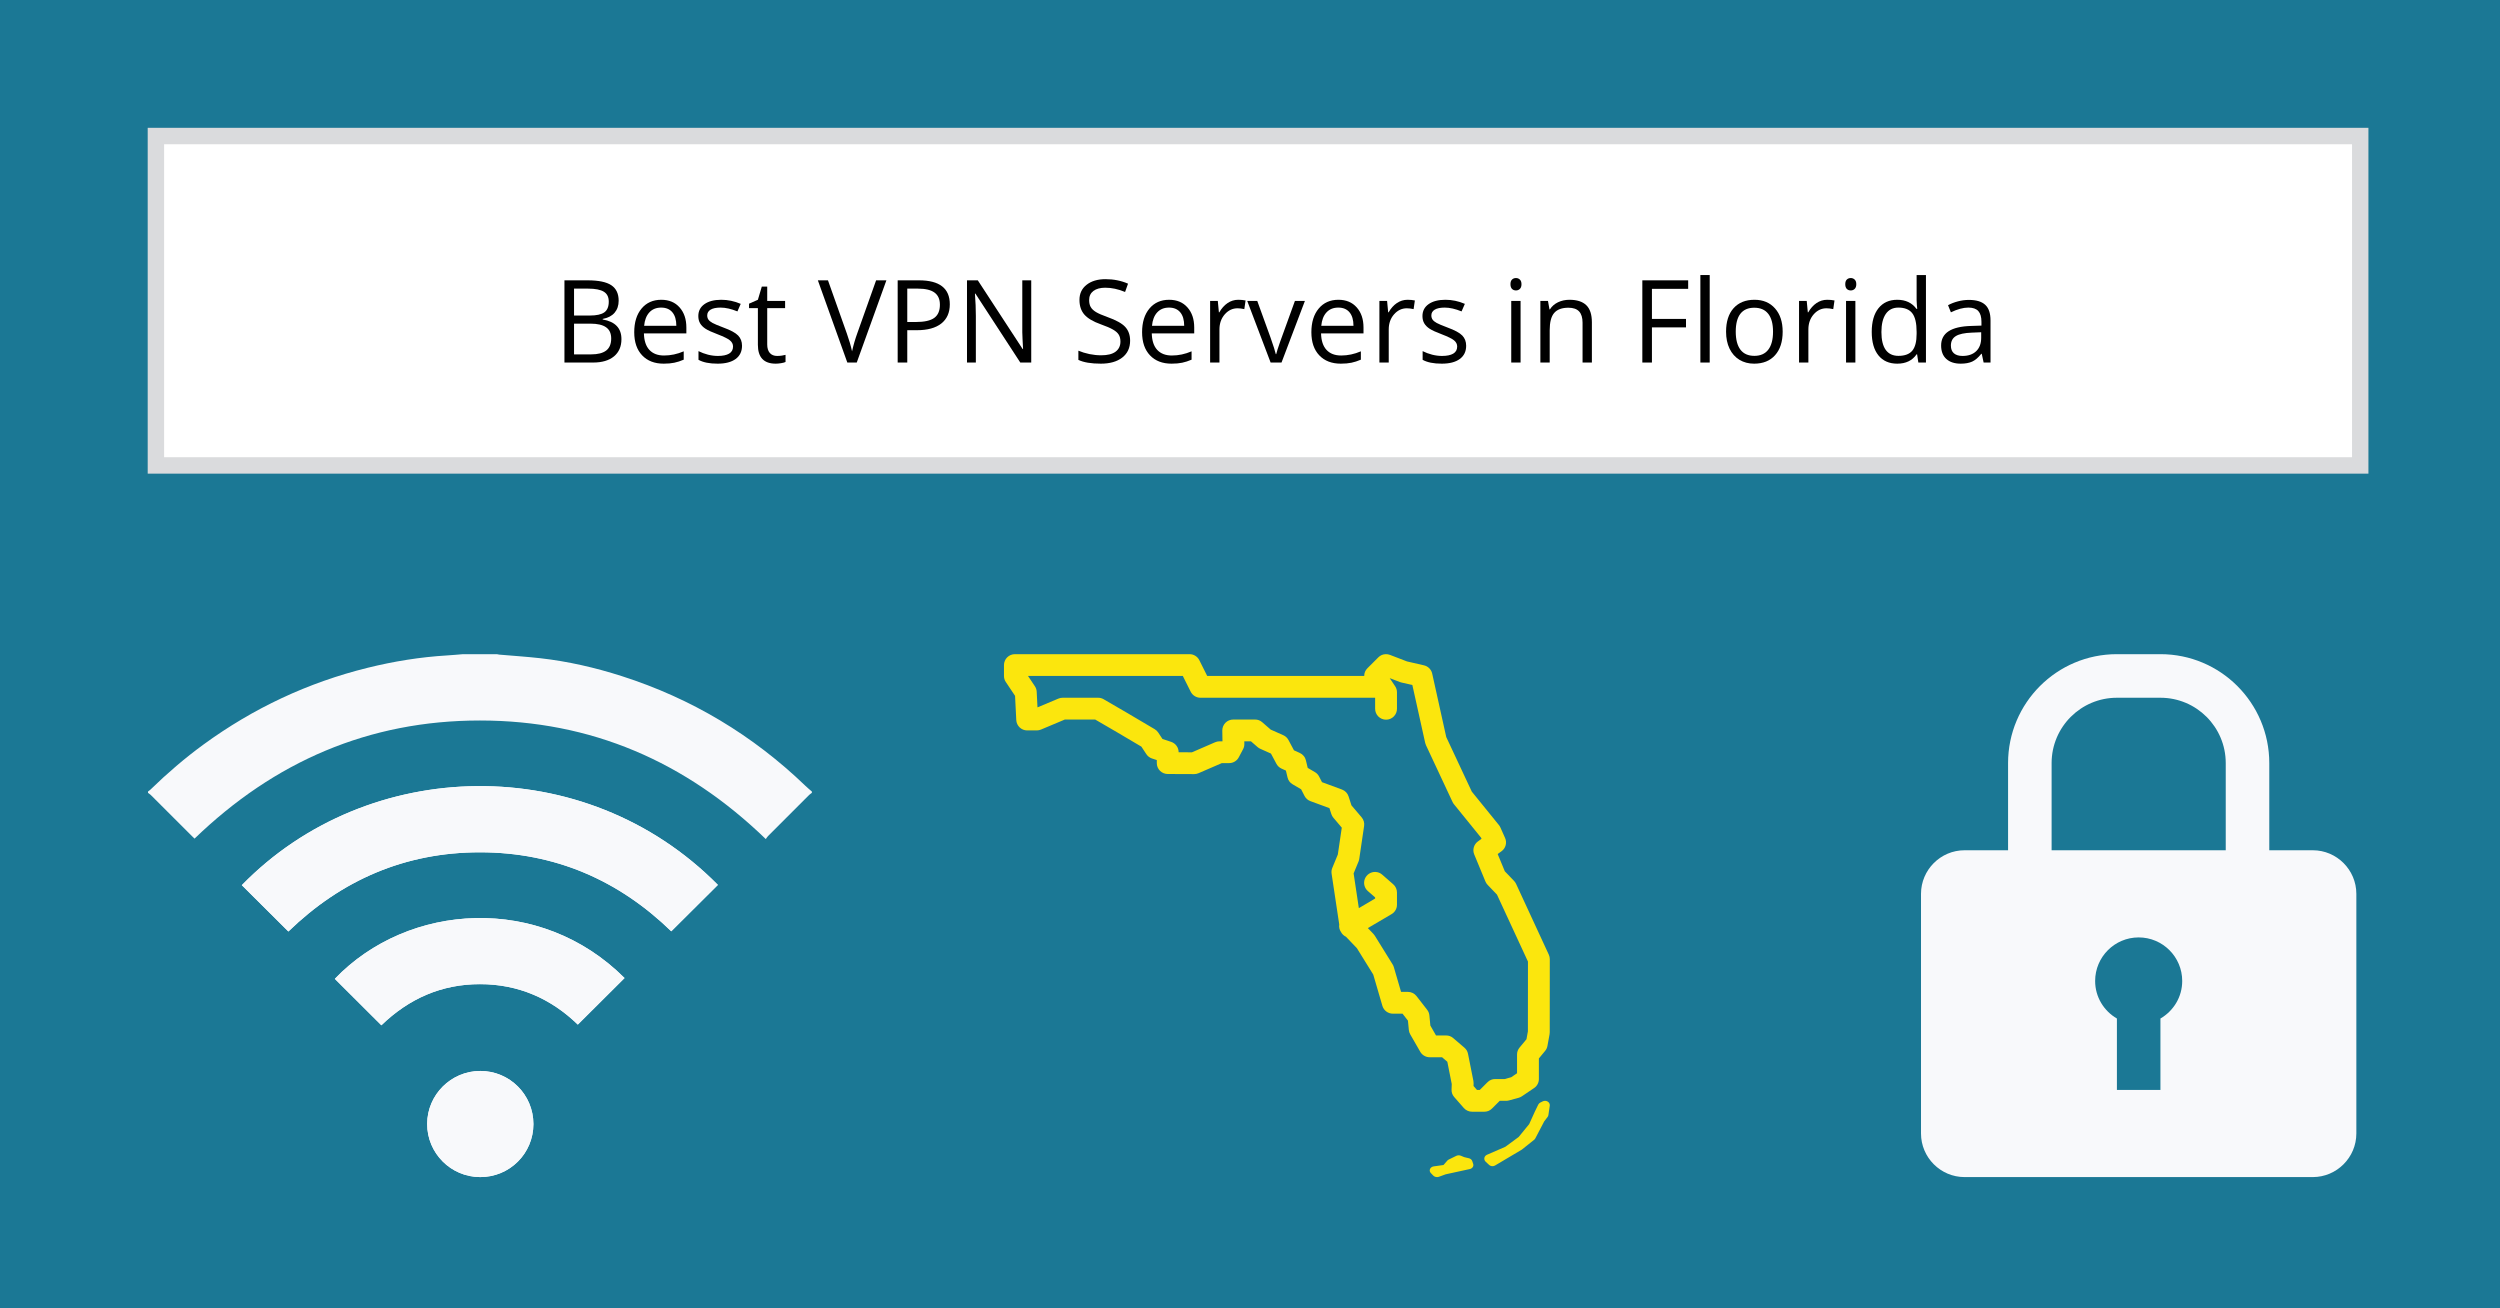
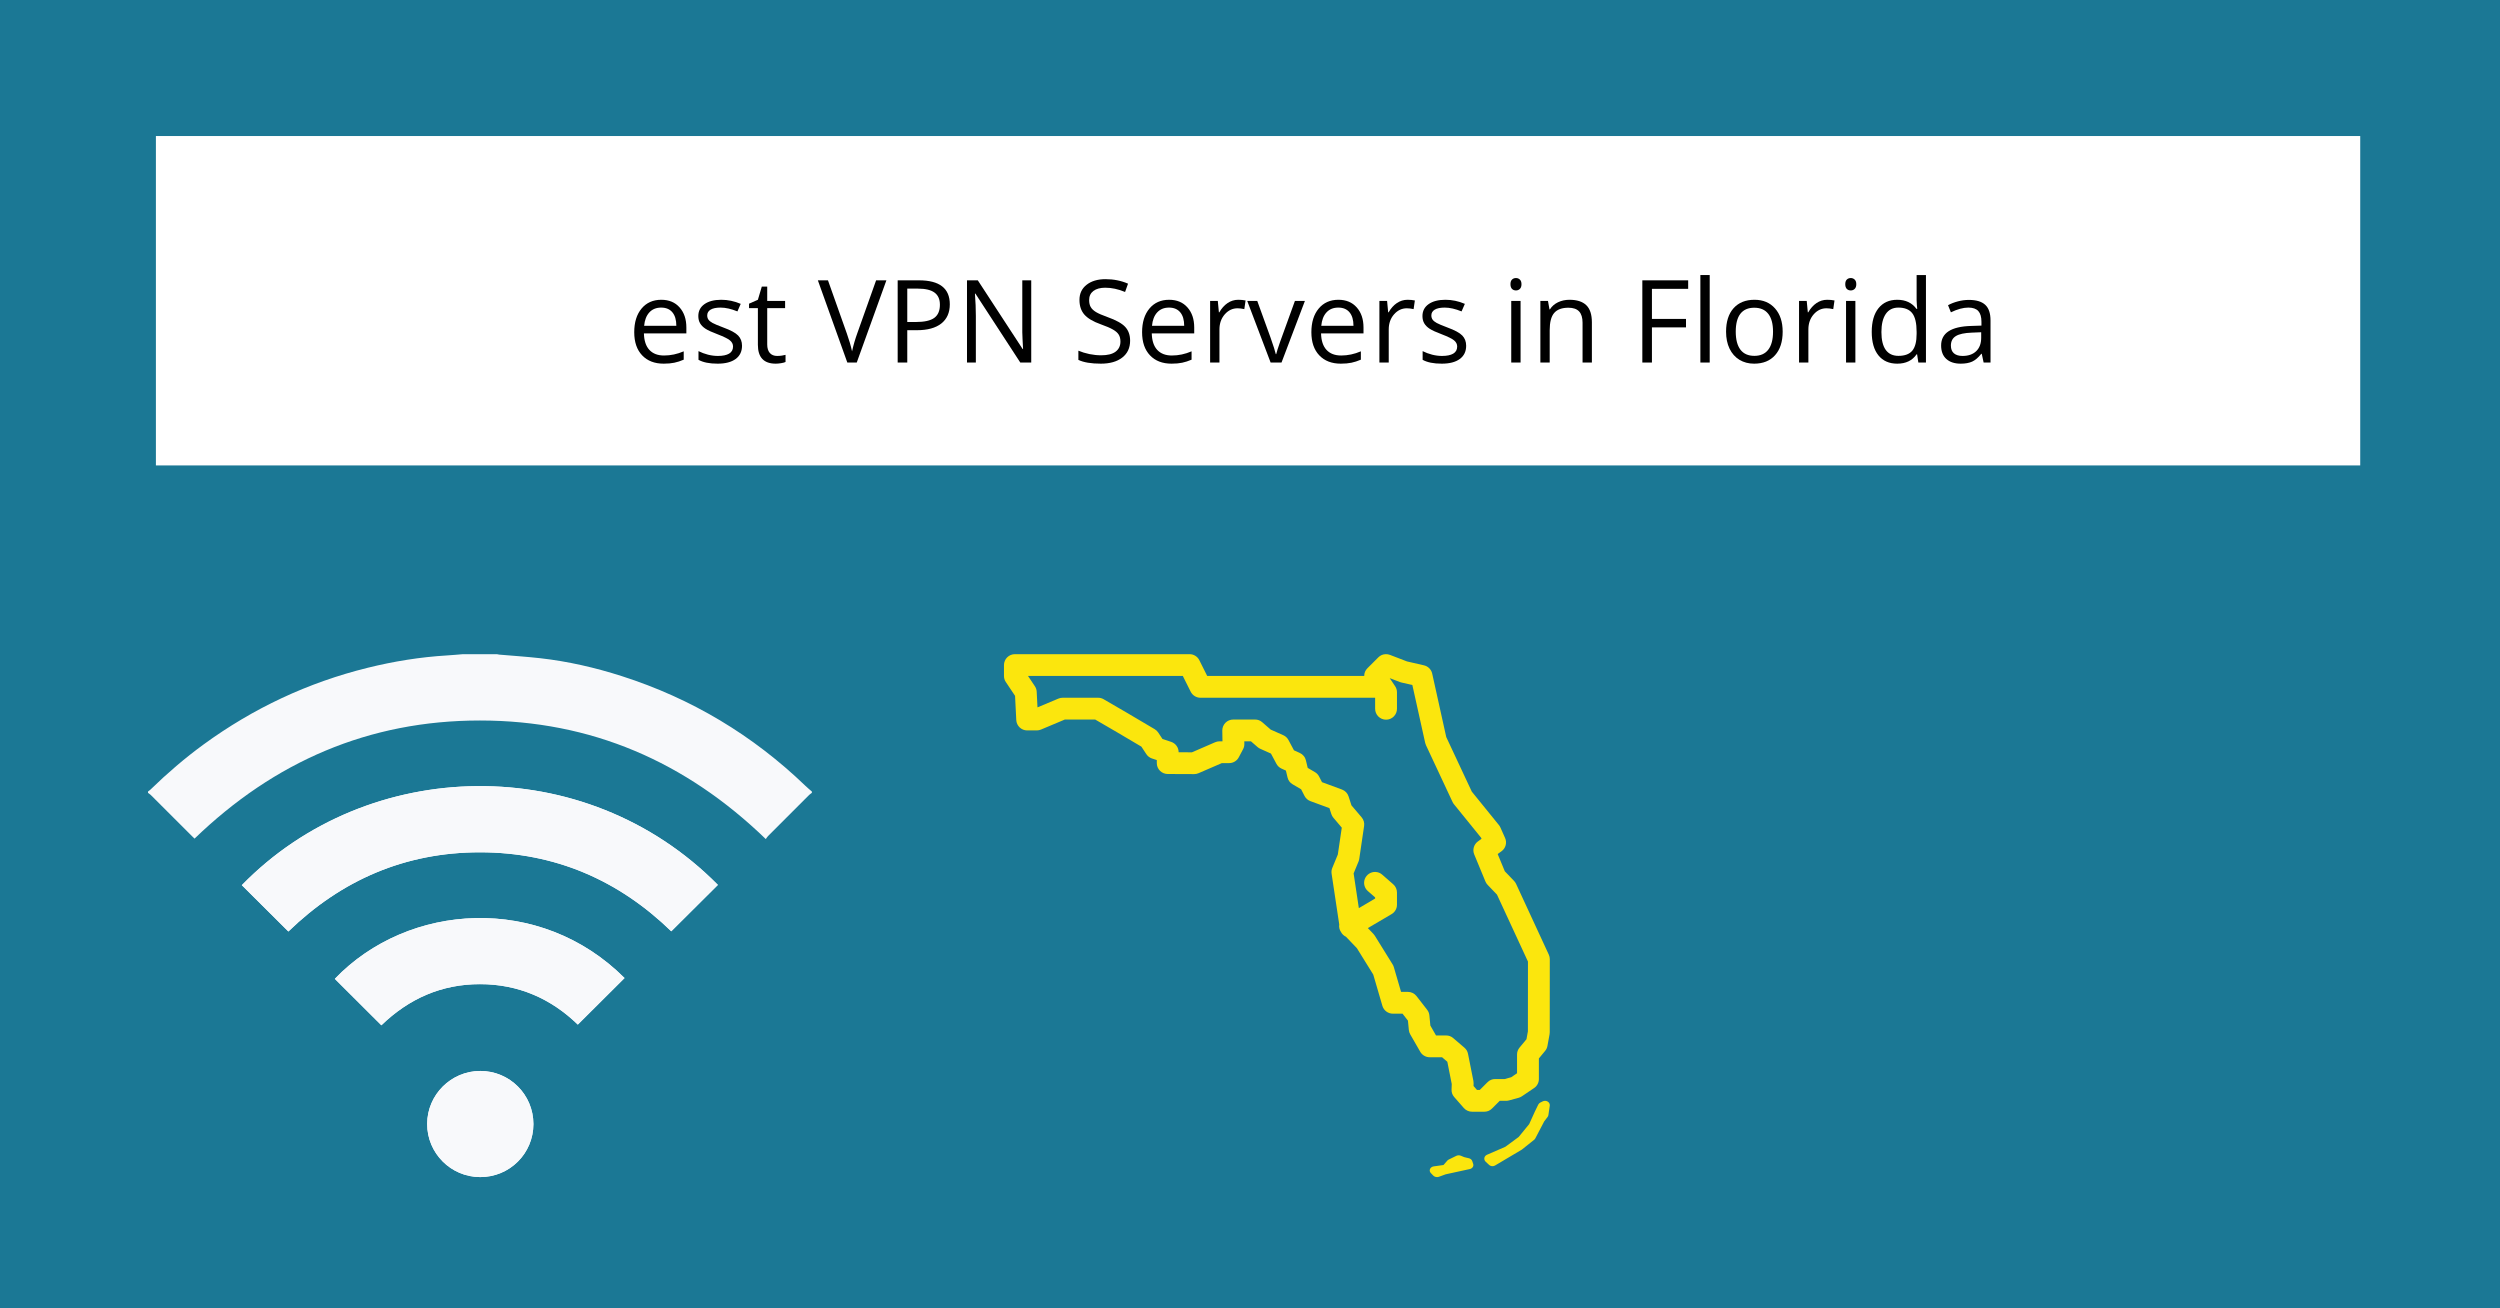
<svg xmlns="http://www.w3.org/2000/svg" width="900pt" zoomAndPan="magnify" viewBox="0 0 900 471" height="471pt" preserveAspectRatio="xMidYMid meet" version="1.2">
  <defs>
    <g />
    <clipPath xml:id="clip1" id="clip1">
      <path d="M 87 282 L 259 282 L 259 423.75 L 87 423.75 Z M 87 282 " />
    </clipPath>
    <clipPath xml:id="clip2" id="clip2">
      <path d="M 53.152 235.5 L 292.402 235.5 L 292.402 303 L 53.152 303 Z M 53.152 235.5 " />
    </clipPath>
    <clipPath xml:id="clip3" id="clip3">
      <path d="M 153 385 L 193 385 L 193 423.75 L 153 423.75 Z M 153 385 " />
    </clipPath>
    <clipPath xml:id="clip4" id="clip4">
-       <path d="M 691.289 235.5 L 848.789 235.5 L 848.789 423.75 L 691.289 423.75 Z M 691.289 235.5 " />
-     </clipPath>
+       </clipPath>
    <clipPath xml:id="clip5" id="clip5">
      <path d="M 361.43 235.5 L 557.93 235.5 L 557.93 423.75 L 361.43 423.75 Z M 361.43 235.5 " />
    </clipPath>
  </defs>
  <g xml:id="surface1" id="surface1">
-     <rect x="0" width="900" y="0" height="471" style="fill:rgb(100%,100%,100%);fill-opacity:1;stroke:none;" />
    <rect x="0" width="900" y="0" height="471" style="fill:rgb(100%,100%,100%);fill-opacity:1;stroke:none;" />
    <rect x="0" width="900" y="0" height="471" style="fill:rgb(10.59%,47.06%,58.429%);fill-opacity:1;stroke:none;" />
    <g clip-rule="nonzero" clip-path="url(#clip1)">
      <path style=" stroke:none;fill-rule:nonzero;fill:rgb(97.249%,97.649%,98.43%);fill-opacity:1;" d="M 103.816 335.34 C 122.953 316.777 145.93 306.824 172.809 306.832 C 199.684 306.84 222.648 316.809 241.656 335.266 C 247.285 329.664 252.863 324.113 258.438 318.566 C 210.484 270.062 132.293 272.199 87.062 318.66 C 92.617 324.191 98.172 329.723 103.816 335.34 Z M 137.297 369.105 C 147.219 359.484 158.984 354.301 172.781 354.297 C 186.598 354.293 198.391 359.508 208.012 368.855 C 213.695 363.191 219.27 357.648 224.836 352.098 C 194.5 321.715 146.973 324.836 120.566 352.352 C 120.66 352.465 120.746 352.598 120.852 352.703 C 126.297 358.133 131.742 363.559 137.297 369.105 Z M 192.031 404.672 C 192.035 394.09 183.484 385.539 172.906 385.543 C 162.398 385.551 153.82 394.086 153.777 404.574 C 153.734 415.125 162.309 423.734 172.871 423.75 C 183.477 423.77 192.023 415.25 192.031 404.672 Z M 192.031 404.672 " />
    </g>
    <g clip-rule="nonzero" clip-path="url(#clip2)">
      <path style=" stroke:none;fill-rule:nonzero;fill:rgb(97.249%,97.649%,98.43%);fill-opacity:1;" d="M 292.27 285.43 C 291.938 285.688 291.57 285.906 291.273 286.199 C 286.34 291.121 281.406 296.051 276.488 300.988 C 276.18 301.297 275.961 301.691 275.688 302.07 C 246.863 274.184 212.762 259.379 172.781 259.379 C 132.836 259.379 98.762 274.156 70.039 301.898 C 69.773 301.645 69.461 301.355 69.164 301.059 C 64.207 296.105 59.25 291.148 54.285 286.199 C 53.988 285.906 53.617 285.688 53.281 285.43 C 53.281 285.273 53.281 285.113 53.281 284.953 C 53.59 284.711 53.922 284.496 54.195 284.227 C 60.195 278.387 66.531 272.93 73.301 267.996 C 91.188 254.957 110.863 245.715 132.363 240.402 C 141.766 238.078 151.297 236.531 160.98 235.953 C 162.879 235.844 164.773 235.652 166.68 235.5 C 170.742 235.5 174.809 235.5 178.875 235.5 C 179.148 235.555 179.418 235.637 179.691 235.66 C 184.609 236.09 189.535 236.402 194.441 236.953 C 204.465 238.082 214.258 240.332 223.859 243.41 C 248.953 251.457 270.984 264.645 289.969 282.918 C 290.703 283.629 291.504 284.277 292.273 284.953 C 292.27 285.113 292.27 285.273 292.27 285.43 Z M 292.27 285.43 " />
    </g>
    <path style=" stroke:none;fill-rule:nonzero;fill:rgb(97.249%,97.649%,98.43%);fill-opacity:1;" d="M 103.816 335.34 C 98.172 329.723 92.617 324.191 87.062 318.66 C 132.293 272.199 210.484 270.062 258.438 318.566 C 252.863 324.113 247.285 329.664 241.656 335.266 C 222.648 316.809 199.684 306.84 172.809 306.832 C 145.93 306.824 122.953 316.777 103.816 335.34 Z M 103.816 335.34 " />
    <path style=" stroke:none;fill-rule:nonzero;fill:rgb(97.249%,97.649%,98.43%);fill-opacity:1;" d="M 137.297 369.105 C 131.742 363.559 126.297 358.133 120.852 352.707 C 120.746 352.598 120.66 352.469 120.566 352.352 C 146.973 324.836 194.5 321.715 224.836 352.098 C 219.27 357.648 213.695 363.195 208.012 368.855 C 198.391 359.508 186.598 354.293 172.781 354.297 C 158.984 354.301 147.219 359.484 137.297 369.105 Z M 137.297 369.105 " />
    <g clip-rule="nonzero" clip-path="url(#clip3)">
      <path style=" stroke:none;fill-rule:nonzero;fill:rgb(97.249%,97.649%,98.43%);fill-opacity:1;" d="M 192.031 404.672 C 192.023 415.25 183.477 423.77 172.871 423.75 C 162.309 423.734 153.734 415.125 153.777 404.574 C 153.816 394.086 162.398 385.551 172.906 385.543 C 183.484 385.539 192.035 394.09 192.031 404.672 Z M 192.031 404.672 " />
    </g>
    <g clip-rule="nonzero" clip-path="url(#clip4)">
-       <path style=" stroke:none;fill-rule:nonzero;fill:rgb(97.249%,97.649%,98.43%);fill-opacity:1;" d="M 832.613 306.094 L 816.941 306.094 L 816.941 274.719 C 816.941 253.059 799.398 235.5 777.758 235.5 L 762.086 235.5 C 740.445 235.5 722.906 253.059 722.906 274.719 L 722.906 306.094 L 707.234 306.094 C 698.617 306.094 691.562 313.156 691.562 321.781 L 691.562 408.062 C 691.562 416.688 698.617 423.75 707.234 423.75 L 832.613 423.75 C 841.23 423.75 848.285 416.688 848.285 408.062 L 848.285 321.781 C 848.285 313.156 841.23 306.094 832.613 306.094 Z M 777.758 366.668 L 777.758 392.375 L 762.086 392.375 L 762.086 366.668 C 757.418 363.957 754.25 358.945 754.25 353.156 C 754.25 344.5 761.266 337.469 769.922 337.469 C 778.578 337.469 785.598 344.5 785.598 353.156 C 785.598 358.945 782.426 363.957 777.758 366.668 Z M 801.266 306.094 L 738.578 306.094 L 738.578 274.719 C 738.578 261.727 749.109 251.188 762.086 251.188 L 777.758 251.188 C 790.738 251.188 801.266 261.727 801.266 274.719 Z M 801.266 306.094 " />
+       <path style=" stroke:none;fill-rule:nonzero;fill:rgb(97.249%,97.649%,98.43%);fill-opacity:1;" d="M 832.613 306.094 L 816.941 306.094 L 816.941 274.719 C 816.941 253.059 799.398 235.5 777.758 235.5 L 762.086 235.5 C 740.445 235.5 722.906 253.059 722.906 274.719 L 722.906 306.094 L 707.234 306.094 C 698.617 306.094 691.562 313.156 691.562 321.781 L 691.562 408.062 C 691.562 416.688 698.617 423.75 707.234 423.75 L 832.613 423.75 C 841.23 423.75 848.285 416.688 848.285 408.062 L 848.285 321.781 Z M 777.758 366.668 L 777.758 392.375 L 762.086 392.375 L 762.086 366.668 C 757.418 363.957 754.25 358.945 754.25 353.156 C 754.25 344.5 761.266 337.469 769.922 337.469 C 778.578 337.469 785.598 344.5 785.598 353.156 C 785.598 358.945 782.426 363.957 777.758 366.668 Z M 801.266 306.094 L 738.578 306.094 L 738.578 274.719 C 738.578 261.727 749.109 251.188 762.086 251.188 L 777.758 251.188 C 790.738 251.188 801.266 261.727 801.266 274.719 Z M 801.266 306.094 " />
    </g>
    <path style=" stroke:none;fill-rule:nonzero;fill:rgb(100%,100%,100%);fill-opacity:1;" d="M 56.125 48.973 L 849.68 48.973 L 849.68 167.555 L 56.125 167.555 Z M 56.125 48.973 " />
-     <path style=" stroke:none;fill-rule:nonzero;fill:rgb(85.489%,85.88%,86.67%);fill-opacity:1;" d="M 846.727 164.598 L 852.633 164.598 L 852.633 170.512 L 846.727 170.512 Z M 53.172 51.93 L 59.078 51.93 L 59.078 164.598 L 53.172 164.598 Z M 53.172 164.598 L 59.078 164.598 L 59.078 170.512 L 53.172 170.512 Z M 846.727 51.93 L 852.633 51.93 L 852.633 164.598 L 846.727 164.598 Z M 59.078 164.598 L 846.727 164.598 L 846.727 170.512 L 59.078 170.512 Z M 846.727 46.012 L 852.633 46.012 L 852.633 51.93 L 846.727 51.93 Z M 53.172 46.012 L 59.078 46.012 L 59.078 51.93 L 53.172 51.93 Z M 59.078 46.012 L 846.727 46.012 L 846.727 51.93 L 59.078 51.93 Z M 59.078 46.012 " />
    <g clip-rule="nonzero" clip-path="url(#clip5)">
      <path style=" stroke:none;fill-rule:nonzero;fill:rgb(98.43%,90.199%,5.099%);fill-opacity:1;" d="M 365.359 235.5 C 364.84 235.5 364.336 235.602 363.855 235.797 C 363.375 235.996 362.949 236.281 362.582 236.648 C 362.211 237.016 361.93 237.441 361.73 237.922 C 361.531 238.402 361.43 238.902 361.43 239.422 L 361.43 243.344 C 361.43 244.137 361.648 244.859 362.09 245.52 L 365.422 250.504 L 365.859 259.23 C 365.883 259.73 366.004 260.211 366.211 260.668 C 366.422 261.125 366.711 261.527 367.074 261.871 C 367.441 262.219 367.855 262.484 368.324 262.672 C 368.793 262.859 369.277 262.953 369.781 262.953 L 373.219 262.953 C 373.75 262.953 374.258 262.852 374.746 262.648 L 383.344 259.031 L 394.266 259.031 L 402.074 263.574 L 410.898 268.789 L 412.672 271.48 C 413.172 272.238 413.852 272.762 414.715 273.051 L 416.449 273.625 L 416.449 274.719 C 416.449 275.238 416.547 275.738 416.746 276.215 C 416.945 276.695 417.227 277.117 417.594 277.488 C 417.961 277.855 418.387 278.137 418.863 278.336 C 419.344 278.539 419.844 278.637 420.363 278.641 L 429.891 278.68 C 430.438 278.684 430.965 278.574 431.469 278.355 L 439.859 274.719 L 442.484 274.719 C 443.215 274.719 443.891 274.531 444.516 274.156 C 445.141 273.781 445.621 273.27 445.961 272.629 L 447.512 269.695 C 447.824 269.105 447.977 268.477 447.965 267.809 L 447.949 266.875 L 450.344 266.875 L 452.73 268.949 C 453.027 269.207 453.352 269.414 453.707 269.57 L 457.543 271.285 L 459.523 274.988 C 459.945 275.766 460.559 276.34 461.367 276.703 L 462.926 277.414 L 463.516 279.891 C 463.777 280.973 464.391 281.793 465.352 282.355 L 468.406 284.148 L 469.617 286.516 C 470.086 287.426 470.797 288.059 471.762 288.414 L 478.59 290.926 L 479.281 293.062 C 479.441 293.555 479.688 293.996 480.02 294.391 L 483.043 297.957 L 481.617 307.625 L 479.629 312.445 C 479.352 313.113 479.266 313.805 479.375 314.52 L 482.121 332.797 C 481.984 333.789 482.195 334.699 482.758 335.531 C 483.168 336.293 483.766 336.863 484.547 337.23 L 488.484 341.352 L 494.371 350.844 L 497.656 362.094 C 497.777 362.504 497.957 362.883 498.199 363.23 C 498.441 363.582 498.734 363.883 499.074 364.137 C 499.414 364.391 499.785 364.586 500.191 364.723 C 500.594 364.855 501.008 364.922 501.434 364.922 L 504.91 364.922 L 506.859 367.434 L 507.184 370.797 C 507.238 371.363 507.406 371.891 507.691 372.383 L 511.289 378.641 C 511.641 379.25 512.121 379.73 512.73 380.082 C 513.34 380.434 513.996 380.609 514.699 380.609 L 519.141 380.609 L 521.039 382.234 L 522.629 390.246 L 522.559 392.246 C 522.527 393.277 522.852 394.18 523.531 394.957 L 526.973 398.879 C 527.344 399.305 527.789 399.633 528.305 399.867 C 528.82 400.102 529.359 400.219 529.926 400.219 L 534.348 400.219 C 535.434 400.219 536.359 399.836 537.125 399.07 L 539.906 396.297 L 542.207 396.297 C 542.562 396.297 542.91 396.246 543.25 396.152 L 546.738 395.195 C 547.152 395.078 547.539 394.898 547.895 394.656 L 552.27 391.699 C 552.812 391.336 553.234 390.867 553.539 390.293 C 553.844 389.715 553.996 389.105 553.996 388.453 L 553.996 381.039 L 556.246 378.32 C 556.684 377.793 556.961 377.191 557.082 376.52 L 557.844 372.336 C 557.883 372.105 557.906 371.875 557.906 371.641 L 557.926 345.312 C 557.93 344.738 557.809 344.188 557.566 343.664 L 545.777 318.172 C 545.59 317.777 545.344 317.422 545.039 317.109 L 541.73 313.66 L 539.16 307.449 L 540.551 306.445 C 540.914 306.184 541.227 305.863 541.48 305.496 C 541.734 305.125 541.922 304.723 542.039 304.285 C 542.156 303.852 542.195 303.41 542.16 302.961 C 542.125 302.516 542.016 302.086 541.832 301.676 L 540.137 297.875 C 539.996 297.562 539.816 297.273 539.598 297.008 L 529.844 284.977 L 520.648 265.336 L 515.59 242.492 C 515.426 241.754 515.074 241.117 514.543 240.582 C 514.008 240.043 513.371 239.691 512.633 239.52 L 506.516 238.113 L 500.391 235.762 C 499.895 235.57 499.379 235.484 498.848 235.5 C 497.812 235.535 496.93 235.918 496.199 236.648 L 492.27 240.57 C 491.504 241.336 491.117 242.262 491.117 243.344 L 434.594 243.344 L 431.754 237.668 C 431.422 237.004 430.938 236.477 430.305 236.086 C 429.672 235.695 428.984 235.5 428.238 235.5 Z M 370.082 243.344 L 425.812 243.344 L 428.652 249.02 C 428.988 249.684 429.469 250.211 430.102 250.602 C 430.734 250.992 431.426 251.188 432.168 251.188 L 495.047 251.188 L 495.047 255.109 C 495.043 255.371 495.066 255.625 495.113 255.883 C 495.16 256.137 495.234 256.387 495.332 256.629 C 495.43 256.867 495.547 257.098 495.691 257.316 C 495.832 257.531 495.996 257.734 496.18 257.918 C 496.363 258.105 496.562 258.27 496.777 258.414 C 496.992 258.559 497.223 258.684 497.461 258.785 C 497.703 258.883 497.949 258.961 498.203 259.012 C 498.461 259.062 498.719 259.086 498.977 259.086 C 499.238 259.086 499.496 259.062 499.75 259.012 C 500.008 258.961 500.254 258.883 500.496 258.785 C 500.734 258.684 500.965 258.559 501.18 258.414 C 501.395 258.27 501.594 258.105 501.777 257.918 C 501.961 257.734 502.121 257.531 502.266 257.316 C 502.41 257.098 502.527 256.867 502.625 256.629 C 502.723 256.387 502.793 256.137 502.844 255.883 C 502.891 255.625 502.91 255.371 502.91 255.109 L 502.91 249.227 C 502.91 248.434 502.688 247.711 502.25 247.051 L 500.297 244.125 L 503.953 245.535 C 504.125 245.602 504.301 245.652 504.48 245.695 L 508.449 246.605 L 513.07 267.449 C 513.133 267.73 513.227 268 513.348 268.262 L 522.926 288.73 C 523.062 289.02 523.23 289.289 523.434 289.539 L 533.164 301.543 L 533.359 301.965 L 532.039 302.922 C 531.68 303.18 531.379 303.492 531.125 303.852 C 530.875 304.211 530.688 304.605 530.57 305.027 C 530.449 305.449 530.402 305.883 530.426 306.32 C 530.453 306.758 530.551 307.18 530.719 307.586 L 534.754 317.34 C 534.941 317.793 535.207 318.199 535.547 318.555 L 538.914 322.066 L 550.066 346.172 L 550.043 371.281 L 549.531 374.121 L 547.035 377.133 C 546.438 377.855 546.137 378.688 546.137 379.629 L 546.137 386.371 L 544.02 387.809 L 541.68 388.453 L 538.277 388.453 C 537.191 388.453 536.266 388.836 535.5 389.602 L 532.723 392.375 L 531.707 392.375 L 530.473 390.957 L 530.496 390.055 C 530.508 389.754 530.484 389.453 530.426 389.156 L 528.484 379.375 C 528.309 378.488 527.875 377.75 527.188 377.164 L 523.148 373.707 C 522.414 373.078 521.562 372.766 520.594 372.766 L 516.969 372.766 L 514.93 369.211 L 514.582 365.566 C 514.512 364.809 514.242 364.129 513.777 363.527 L 509.945 358.594 C 509.574 358.117 509.113 357.742 508.57 357.477 C 508.023 357.211 507.445 357.078 506.84 357.078 L 504.383 357.078 L 501.773 348.141 C 501.672 347.797 501.523 347.477 501.336 347.176 L 494.949 336.879 C 494.805 336.645 494.641 336.426 494.449 336.227 L 492.422 334.113 L 500.973 329.082 C 501.574 328.727 502.047 328.25 502.391 327.648 C 502.734 327.047 502.91 326.398 502.91 325.703 L 502.91 321.289 C 502.906 320.727 502.789 320.188 502.555 319.672 C 502.32 319.156 501.992 318.715 501.566 318.344 L 497.637 314.91 C 496.926 314.27 496.09 313.934 495.133 313.898 C 494.727 313.887 494.324 313.934 493.934 314.047 C 493.543 314.156 493.176 314.324 492.836 314.551 C 492.496 314.773 492.199 315.047 491.941 315.363 C 491.688 315.68 491.488 316.027 491.34 316.406 C 491.191 316.789 491.109 317.18 491.082 317.586 C 491.059 317.992 491.098 318.391 491.199 318.785 C 491.297 319.18 491.457 319.551 491.672 319.895 C 491.887 320.242 492.152 320.547 492.461 320.809 L 495.047 323.066 L 495.047 323.465 L 489.184 326.93 L 487.305 314.426 L 489.062 310.176 C 489.188 309.879 489.273 309.57 489.324 309.25 L 491.078 297.355 C 491.164 296.797 491.125 296.246 490.973 295.703 C 490.816 295.16 490.555 294.676 490.191 294.242 L 486.52 289.922 L 485.484 286.699 C 485.297 286.125 484.996 285.621 484.578 285.188 C 484.156 284.754 483.664 284.434 483.098 284.227 L 475.922 281.582 L 474.883 279.566 C 474.539 278.887 474.039 278.355 473.379 277.965 L 470.777 276.441 L 470.125 273.723 C 469.984 273.133 469.723 272.602 469.332 272.137 C 468.945 271.668 468.477 271.309 467.922 271.059 L 465.828 270.113 L 463.84 266.398 C 463.418 265.613 462.797 265.035 461.98 264.668 L 457.453 262.656 L 454.398 259.996 C 453.66 259.355 452.801 259.031 451.82 259.031 L 443.957 259.031 C 443.699 259.031 443.441 259.059 443.184 259.109 C 442.93 259.16 442.68 259.234 442.441 259.336 C 442.199 259.438 441.973 259.559 441.758 259.703 C 441.539 259.852 441.34 260.016 441.156 260.203 C 440.977 260.387 440.812 260.59 440.668 260.805 C 440.527 261.023 440.406 261.254 440.309 261.496 C 440.215 261.734 440.141 261.984 440.094 262.242 C 440.047 262.496 440.023 262.754 440.027 263.016 L 440.09 266.875 L 439.047 266.875 C 438.504 266.875 437.98 266.98 437.48 267.195 L 429.098 270.836 L 424.309 270.812 L 424.309 270.797 C 424.309 270.387 424.246 269.984 424.121 269.59 C 423.992 269.199 423.809 268.836 423.566 268.504 C 423.328 268.168 423.039 267.879 422.707 267.637 C 422.375 267.391 422.016 267.203 421.621 267.074 L 418.492 266.031 L 416.965 263.719 C 416.629 263.215 416.203 262.809 415.68 262.5 L 406.062 256.816 C 406.055 256.812 406.047 256.809 406.039 256.801 L 397.305 251.723 C 396.695 251.367 396.035 251.188 395.324 251.188 L 382.555 251.188 C 382.023 251.188 381.516 251.289 381.027 251.492 L 373.496 254.656 L 373.211 249.027 C 373.176 248.309 372.957 247.648 372.559 247.051 Z M 556.285 396.297 C 555.973 396.285 555.652 396.352 555.363 396.496 L 554.527 396.91 C 554.195 397.074 553.93 397.34 553.773 397.652 L 552.453 400.371 C 552.449 400.383 552.449 400.398 552.441 400.41 L 550.504 404.676 L 546.738 409.297 L 541.918 412.844 L 535.301 415.723 C 534.809 415.945 534.461 416.367 534.371 416.855 C 534.281 417.348 534.449 417.855 534.832 418.211 L 536.059 419.352 C 536.395 419.668 536.848 419.828 537.305 419.828 C 537.621 419.828 537.945 419.742 538.23 419.574 L 547.855 413.867 L 552.277 410.336 C 552.457 410.195 552.602 410.027 552.699 409.84 L 555.918 403.695 L 557.137 402.094 C 557.293 401.891 557.387 401.656 557.422 401.414 L 557.914 398.066 C 558 397.48 557.715 396.898 557.176 396.566 C 556.906 396.398 556.598 396.309 556.285 396.297 Z M 525.059 415.914 C 524.781 415.922 524.512 415.984 524.27 416.105 L 521.543 417.438 C 521.336 417.539 521.156 417.68 521.016 417.844 L 519.656 419.406 L 516.125 419.898 C 515.516 419.988 515.016 420.348 514.805 420.848 C 514.594 421.344 514.703 421.902 515.105 422.309 L 515.996 423.223 C 516.328 423.562 516.828 423.75 517.332 423.75 C 517.555 423.75 517.777 423.719 517.992 423.645 L 520.441 422.754 L 529.113 420.863 C 529.57 420.762 529.953 420.508 530.188 420.156 C 530.418 419.809 530.48 419.395 530.348 419.008 L 530.004 417.98 C 529.836 417.492 529.383 417.113 528.805 416.973 L 527.117 416.566 L 525.883 416.051 C 525.625 415.945 525.34 415.906 525.059 415.914 Z M 525.059 415.914 " />
    </g>
    <g style="fill:rgb(0%,0%,0%);fill-opacity:1;">
      <g transform="translate(199.139, 130.514)">
-         <path style="stroke:none;" d="M 4.062 -29.594 L 12.422 -29.594 C 16.348 -29.594 19.188 -29.004 20.938 -27.828 C 22.695 -26.648 23.578 -24.797 23.578 -22.266 C 23.578 -20.516 23.086 -19.066 22.109 -17.922 C 21.129 -16.785 19.703 -16.047 17.828 -15.703 L 17.828 -15.5 C 22.328 -14.727 24.578 -12.367 24.578 -8.422 C 24.578 -5.773 23.68 -3.707 21.891 -2.219 C 20.098 -0.738 17.598 0 14.391 0 L 4.062 0 Z M 7.516 -16.922 L 13.172 -16.922 C 15.598 -16.922 17.344 -17.301 18.406 -18.062 C 19.477 -18.82 20.016 -20.109 20.016 -21.922 C 20.016 -23.578 19.422 -24.77 18.234 -25.5 C 17.047 -26.238 15.156 -26.609 12.562 -26.609 L 7.516 -26.609 Z M 7.516 -14 L 7.516 -2.938 L 13.688 -2.938 C 16.07 -2.938 17.867 -3.395 19.078 -4.312 C 20.285 -5.238 20.891 -6.688 20.891 -8.656 C 20.891 -10.5 20.27 -11.848 19.031 -12.703 C 17.801 -13.566 15.926 -14 13.406 -14 Z M 7.516 -14 " />
-       </g>
+         </g>
    </g>
    <g style="fill:rgb(0%,0%,0%);fill-opacity:1;">
      <g transform="translate(225.997, 130.514)">
        <path style="stroke:none;" d="M 12.938 0.406 C 9.656 0.406 7.066 -0.594 5.172 -2.594 C 3.273 -4.594 2.328 -7.363 2.328 -10.906 C 2.328 -14.488 3.207 -17.332 4.969 -19.438 C 6.727 -21.539 9.094 -22.594 12.062 -22.594 C 14.844 -22.594 17.039 -21.676 18.656 -19.844 C 20.281 -18.02 21.094 -15.609 21.094 -12.609 L 21.094 -10.484 L 5.812 -10.484 C 5.875 -7.879 6.531 -5.898 7.781 -4.547 C 9.031 -3.203 10.789 -2.531 13.062 -2.531 C 15.445 -2.531 17.805 -3.031 20.141 -4.031 L 20.141 -1.031 C 18.953 -0.52 17.828 -0.156 16.766 0.062 C 15.711 0.289 14.438 0.406 12.938 0.406 Z M 12.016 -19.781 C 10.234 -19.781 8.812 -19.195 7.75 -18.031 C 6.695 -16.875 6.078 -15.27 5.891 -13.219 L 17.484 -13.219 C 17.484 -15.332 17.008 -16.953 16.062 -18.078 C 15.125 -19.211 13.773 -19.781 12.016 -19.781 Z M 12.016 -19.781 " />
      </g>
    </g>
    <g style="fill:rgb(0%,0%,0%);fill-opacity:1;">
      <g transform="translate(249.253, 130.514)">
        <path style="stroke:none;" d="M 17.875 -6.047 C 17.875 -3.984 17.102 -2.391 15.562 -1.266 C 14.02 -0.148 11.863 0.406 9.094 0.406 C 6.145 0.406 3.848 -0.055 2.203 -0.984 L 2.203 -4.109 C 3.273 -3.566 4.422 -3.141 5.641 -2.828 C 6.859 -2.523 8.035 -2.375 9.172 -2.375 C 10.922 -2.375 12.27 -2.648 13.219 -3.203 C 14.164 -3.766 14.641 -4.617 14.641 -5.766 C 14.641 -6.629 14.266 -7.367 13.516 -7.984 C 12.766 -8.598 11.301 -9.32 9.125 -10.156 C 7.062 -10.926 5.594 -11.598 4.719 -12.172 C 3.852 -12.742 3.207 -13.395 2.781 -14.125 C 2.352 -14.852 2.141 -15.723 2.141 -16.734 C 2.141 -18.547 2.875 -19.973 4.344 -21.016 C 5.82 -22.066 7.844 -22.594 10.406 -22.594 C 12.789 -22.594 15.125 -22.102 17.406 -21.125 L 16.219 -18.406 C 13.988 -19.32 11.969 -19.781 10.156 -19.781 C 8.562 -19.781 7.359 -19.531 6.547 -19.031 C 5.742 -18.531 5.344 -17.844 5.344 -16.969 C 5.344 -16.375 5.492 -15.863 5.797 -15.438 C 6.098 -15.02 6.586 -14.625 7.266 -14.25 C 7.941 -13.875 9.238 -13.328 11.156 -12.609 C 13.781 -11.648 15.555 -10.688 16.484 -9.719 C 17.41 -8.75 17.875 -7.523 17.875 -6.047 Z M 17.875 -6.047 " />
      </g>
    </g>
    <g style="fill:rgb(0%,0%,0%);fill-opacity:1;">
      <g transform="translate(269.027, 130.514)">
        <path style="stroke:none;" d="M 10.734 -2.375 C 11.328 -2.375 11.898 -2.414 12.453 -2.5 C 13.004 -2.582 13.441 -2.672 13.766 -2.766 L 13.766 -0.203 C 13.398 -0.023 12.863 0.117 12.156 0.234 C 11.445 0.348 10.805 0.406 10.234 0.406 C 5.953 0.406 3.812 -1.852 3.812 -6.375 L 3.812 -19.578 L 0.625 -19.578 L 0.625 -21.188 L 3.812 -22.594 L 5.219 -27.328 L 7.172 -27.328 L 7.172 -22.188 L 13.609 -22.188 L 13.609 -19.578 L 7.172 -19.578 L 7.172 -6.516 C 7.172 -5.18 7.484 -4.156 8.109 -3.438 C 8.742 -2.727 9.617 -2.375 10.734 -2.375 Z M 10.734 -2.375 " />
      </g>
    </g>
    <g style="fill:rgb(0%,0%,0%);fill-opacity:1;">
      <g transform="translate(283.661, 130.514)">
        <path style="stroke:none;" d="" />
      </g>
    </g>
    <g style="fill:rgb(0%,0%,0%);fill-opacity:1;">
      <g transform="translate(294.429, 130.514)">
        <path style="stroke:none;" d="M 20.969 -29.594 L 24.672 -29.594 L 14 0 L 10.609 0 L 0 -29.594 L 3.641 -29.594 L 10.438 -10.438 C 11.227 -8.238 11.852 -6.102 12.312 -4.031 C 12.789 -6.219 13.422 -8.395 14.203 -10.562 Z M 20.969 -29.594 " />
      </g>
    </g>
    <g style="fill:rgb(0%,0%,0%);fill-opacity:1;">
      <g transform="translate(319.101, 130.514)">
        <path style="stroke:none;" d="M 22.828 -20.969 C 22.828 -17.969 21.805 -15.66 19.766 -14.047 C 17.723 -12.441 14.797 -11.641 10.984 -11.641 L 7.516 -11.641 L 7.516 0 L 4.062 0 L 4.062 -29.594 L 11.734 -29.594 C 19.129 -29.594 22.828 -26.719 22.828 -20.969 Z M 7.516 -14.594 L 10.609 -14.594 C 13.66 -14.594 15.863 -15.082 17.219 -16.062 C 18.582 -17.051 19.266 -18.633 19.266 -20.812 C 19.266 -22.77 18.625 -24.223 17.344 -25.172 C 16.062 -26.129 14.066 -26.609 11.359 -26.609 L 7.516 -26.609 Z M 7.516 -14.594 " />
      </g>
    </g>
    <g style="fill:rgb(0%,0%,0%);fill-opacity:1;">
      <g transform="translate(344.057, 130.514)">
        <path style="stroke:none;" d="M 27.188 0 L 23.25 0 L 7.078 -24.828 L 6.922 -24.828 C 7.141 -21.922 7.25 -19.25 7.25 -16.812 L 7.25 0 L 4.062 0 L 4.062 -29.594 L 7.953 -29.594 L 24.094 -4.859 L 24.25 -4.859 C 24.219 -5.223 24.156 -6.391 24.062 -8.359 C 23.969 -10.336 23.938 -11.754 23.969 -12.609 L 23.969 -29.594 L 27.188 -29.594 Z M 27.188 0 " />
      </g>
    </g>
    <g style="fill:rgb(0%,0%,0%);fill-opacity:1;">
      <g transform="translate(375.307, 130.514)">
        <path style="stroke:none;" d="" />
      </g>
    </g>
    <g style="fill:rgb(0%,0%,0%);fill-opacity:1;">
      <g transform="translate(386.075, 130.514)">
        <path style="stroke:none;" d="M 20.766 -7.875 C 20.766 -5.27 19.816 -3.238 17.922 -1.781 C 16.035 -0.32 13.473 0.406 10.234 0.406 C 6.734 0.406 4.035 -0.047 2.141 -0.953 L 2.141 -4.266 C 3.359 -3.754 4.68 -3.348 6.109 -3.047 C 7.547 -2.754 8.961 -2.609 10.359 -2.609 C 12.648 -2.609 14.375 -3.039 15.531 -3.906 C 16.695 -4.781 17.281 -5.992 17.281 -7.547 C 17.281 -8.578 17.07 -9.414 16.656 -10.062 C 16.25 -10.719 15.562 -11.32 14.594 -11.875 C 13.633 -12.438 12.172 -13.066 10.203 -13.766 C 7.453 -14.742 5.484 -15.91 4.297 -17.266 C 3.117 -18.617 2.531 -20.379 2.531 -22.547 C 2.531 -24.828 3.383 -26.641 5.094 -27.984 C 6.812 -29.336 9.082 -30.016 11.906 -30.016 C 14.844 -30.016 17.547 -29.473 20.016 -28.391 L 18.953 -25.406 C 16.504 -26.426 14.129 -26.938 11.828 -26.938 C 10.004 -26.938 8.578 -26.547 7.547 -25.766 C 6.523 -24.984 6.016 -23.895 6.016 -22.5 C 6.016 -21.477 6.203 -20.641 6.578 -19.984 C 6.953 -19.328 7.586 -18.723 8.484 -18.172 C 9.391 -17.629 10.766 -17.031 12.609 -16.375 C 15.711 -15.27 17.848 -14.082 19.016 -12.812 C 20.18 -11.539 20.766 -9.895 20.766 -7.875 Z M 20.766 -7.875 " />
      </g>
    </g>
    <g style="fill:rgb(0%,0%,0%);fill-opacity:1;">
      <g transform="translate(408.825, 130.514)">
        <path style="stroke:none;" d="M 12.938 0.406 C 9.656 0.406 7.066 -0.594 5.172 -2.594 C 3.273 -4.594 2.328 -7.363 2.328 -10.906 C 2.328 -14.488 3.207 -17.332 4.969 -19.438 C 6.727 -21.539 9.094 -22.594 12.062 -22.594 C 14.844 -22.594 17.039 -21.676 18.656 -19.844 C 20.281 -18.02 21.094 -15.609 21.094 -12.609 L 21.094 -10.484 L 5.812 -10.484 C 5.875 -7.879 6.531 -5.898 7.781 -4.547 C 9.031 -3.203 10.789 -2.531 13.062 -2.531 C 15.445 -2.531 17.805 -3.031 20.141 -4.031 L 20.141 -1.031 C 18.953 -0.52 17.828 -0.156 16.766 0.062 C 15.711 0.289 14.438 0.406 12.938 0.406 Z M 12.016 -19.781 C 10.234 -19.781 8.812 -19.195 7.75 -18.031 C 6.695 -16.875 6.078 -15.27 5.891 -13.219 L 17.484 -13.219 C 17.484 -15.332 17.008 -16.953 16.062 -18.078 C 15.125 -19.211 13.773 -19.781 12.016 -19.781 Z M 12.016 -19.781 " />
      </g>
    </g>
    <g style="fill:rgb(0%,0%,0%);fill-opacity:1;">
      <g transform="translate(432.08, 130.514)">
        <path style="stroke:none;" d="M 13.688 -22.594 C 14.664 -22.594 15.547 -22.508 16.328 -22.344 L 15.875 -19.234 C 14.957 -19.43 14.145 -19.531 13.438 -19.531 C 11.645 -19.531 10.109 -18.801 8.828 -17.344 C 7.555 -15.883 6.922 -14.07 6.922 -11.906 L 6.922 0 L 3.562 0 L 3.562 -22.188 L 6.328 -22.188 L 6.719 -18.078 L 6.875 -18.078 C 7.695 -19.516 8.688 -20.625 9.844 -21.406 C 11.008 -22.195 12.289 -22.594 13.688 -22.594 Z M 13.688 -22.594 " />
      </g>
    </g>
    <g style="fill:rgb(0%,0%,0%);fill-opacity:1;">
      <g transform="translate(449.001, 130.514)">
        <path style="stroke:none;" d="M 8.422 0 L 0 -22.188 L 3.609 -22.188 L 8.375 -9.031 C 9.457 -5.945 10.094 -3.945 10.281 -3.031 L 10.438 -3.031 C 10.594 -3.75 11.062 -5.227 11.844 -7.469 C 12.633 -9.719 14.41 -14.625 17.172 -22.188 L 20.766 -22.188 L 12.344 0 Z M 8.422 0 " />
      </g>
    </g>
    <g style="fill:rgb(0%,0%,0%);fill-opacity:1;">
      <g transform="translate(469.767, 130.514)">
        <path style="stroke:none;" d="M 12.938 0.406 C 9.656 0.406 7.066 -0.594 5.172 -2.594 C 3.273 -4.594 2.328 -7.363 2.328 -10.906 C 2.328 -14.488 3.207 -17.332 4.969 -19.438 C 6.727 -21.539 9.094 -22.594 12.062 -22.594 C 14.844 -22.594 17.039 -21.676 18.656 -19.844 C 20.281 -18.02 21.094 -15.609 21.094 -12.609 L 21.094 -10.484 L 5.812 -10.484 C 5.875 -7.879 6.531 -5.898 7.781 -4.547 C 9.031 -3.203 10.789 -2.531 13.062 -2.531 C 15.445 -2.531 17.805 -3.031 20.141 -4.031 L 20.141 -1.031 C 18.953 -0.52 17.828 -0.156 16.766 0.062 C 15.711 0.289 14.438 0.406 12.938 0.406 Z M 12.016 -19.781 C 10.234 -19.781 8.812 -19.195 7.75 -18.031 C 6.695 -16.875 6.078 -15.27 5.891 -13.219 L 17.484 -13.219 C 17.484 -15.332 17.008 -16.953 16.062 -18.078 C 15.125 -19.211 13.773 -19.781 12.016 -19.781 Z M 12.016 -19.781 " />
      </g>
    </g>
    <g style="fill:rgb(0%,0%,0%);fill-opacity:1;">
      <g transform="translate(493.023, 130.514)">
        <path style="stroke:none;" d="M 13.688 -22.594 C 14.664 -22.594 15.547 -22.508 16.328 -22.344 L 15.875 -19.234 C 14.957 -19.43 14.145 -19.531 13.438 -19.531 C 11.645 -19.531 10.109 -18.801 8.828 -17.344 C 7.555 -15.883 6.922 -14.07 6.922 -11.906 L 6.922 0 L 3.562 0 L 3.562 -22.188 L 6.328 -22.188 L 6.719 -18.078 L 6.875 -18.078 C 7.695 -19.516 8.688 -20.625 9.844 -21.406 C 11.008 -22.195 12.289 -22.594 13.688 -22.594 Z M 13.688 -22.594 " />
      </g>
    </g>
    <g style="fill:rgb(0%,0%,0%);fill-opacity:1;">
      <g transform="translate(509.943, 130.514)">
        <path style="stroke:none;" d="M 17.875 -6.047 C 17.875 -3.984 17.102 -2.391 15.562 -1.266 C 14.02 -0.148 11.863 0.406 9.094 0.406 C 6.145 0.406 3.848 -0.055 2.203 -0.984 L 2.203 -4.109 C 3.273 -3.566 4.422 -3.141 5.641 -2.828 C 6.859 -2.523 8.035 -2.375 9.172 -2.375 C 10.922 -2.375 12.27 -2.648 13.219 -3.203 C 14.164 -3.766 14.641 -4.617 14.641 -5.766 C 14.641 -6.629 14.266 -7.367 13.516 -7.984 C 12.766 -8.598 11.301 -9.32 9.125 -10.156 C 7.062 -10.926 5.594 -11.598 4.719 -12.172 C 3.852 -12.742 3.207 -13.395 2.781 -14.125 C 2.352 -14.852 2.141 -15.723 2.141 -16.734 C 2.141 -18.547 2.875 -19.973 4.344 -21.016 C 5.82 -22.066 7.844 -22.594 10.406 -22.594 C 12.789 -22.594 15.125 -22.102 17.406 -21.125 L 16.219 -18.406 C 13.988 -19.32 11.969 -19.781 10.156 -19.781 C 8.562 -19.781 7.359 -19.531 6.547 -19.031 C 5.742 -18.531 5.344 -17.844 5.344 -16.969 C 5.344 -16.375 5.492 -15.863 5.797 -15.438 C 6.098 -15.02 6.586 -14.625 7.266 -14.25 C 7.941 -13.875 9.238 -13.328 11.156 -12.609 C 13.781 -11.648 15.555 -10.688 16.484 -9.719 C 17.41 -8.75 17.875 -7.523 17.875 -6.047 Z M 17.875 -6.047 " />
      </g>
    </g>
    <g style="fill:rgb(0%,0%,0%);fill-opacity:1;">
      <g transform="translate(529.718, 130.514)">
        <path style="stroke:none;" d="" />
      </g>
    </g>
    <g style="fill:rgb(0%,0%,0%);fill-opacity:1;">
      <g transform="translate(540.485, 130.514)">
        <path style="stroke:none;" d="M 6.922 0 L 3.562 0 L 3.562 -22.188 L 6.922 -22.188 Z M 3.281 -28.203 C 3.281 -28.961 3.469 -29.52 3.844 -29.875 C 4.219 -30.238 4.691 -30.422 5.266 -30.422 C 5.805 -30.422 6.27 -30.238 6.656 -29.875 C 7.051 -29.508 7.25 -28.953 7.25 -28.203 C 7.25 -27.441 7.051 -26.875 6.656 -26.5 C 6.27 -26.133 5.805 -25.953 5.266 -25.953 C 4.691 -25.953 4.219 -26.133 3.844 -26.5 C 3.469 -26.875 3.281 -27.441 3.281 -28.203 Z M 3.281 -28.203 " />
      </g>
    </g>
    <g style="fill:rgb(0%,0%,0%);fill-opacity:1;">
      <g transform="translate(550.97, 130.514)">
        <path style="stroke:none;" d="M 18.75 0 L 18.75 -14.344 C 18.75 -16.156 18.336 -17.504 17.516 -18.391 C 16.691 -19.285 15.398 -19.734 13.641 -19.734 C 11.316 -19.734 9.613 -19.102 8.531 -17.844 C 7.457 -16.594 6.922 -14.523 6.922 -11.641 L 6.922 0 L 3.562 0 L 3.562 -22.188 L 6.297 -22.188 L 6.844 -19.141 L 7 -19.141 C 7.688 -20.234 8.648 -21.082 9.891 -21.688 C 11.141 -22.289 12.523 -22.594 14.047 -22.594 C 16.723 -22.594 18.734 -21.945 20.078 -20.656 C 21.43 -19.363 22.109 -17.301 22.109 -14.469 L 22.109 0 Z M 18.75 0 " />
      </g>
    </g>
    <g style="fill:rgb(0%,0%,0%);fill-opacity:1;">
      <g transform="translate(576.411, 130.514)">
        <path style="stroke:none;" d="" />
      </g>
    </g>
    <g style="fill:rgb(0%,0%,0%);fill-opacity:1;">
      <g transform="translate(587.179, 130.514)">
        <path style="stroke:none;" d="M 7.516 0 L 4.062 0 L 4.062 -29.594 L 20.562 -29.594 L 20.562 -26.531 L 7.516 -26.531 L 7.516 -15.703 L 19.781 -15.703 L 19.781 -12.656 L 7.516 -12.656 Z M 7.516 0 " />
      </g>
    </g>
    <g style="fill:rgb(0%,0%,0%);fill-opacity:1;">
      <g transform="translate(608.572, 130.514)">
        <path style="stroke:none;" d="M 6.922 0 L 3.562 0 L 3.562 -31.5 L 6.922 -31.5 Z M 6.922 0 " />
      </g>
    </g>
    <g style="fill:rgb(0%,0%,0%);fill-opacity:1;">
      <g transform="translate(619.057, 130.514)">
        <path style="stroke:none;" d="M 22.703 -11.109 C 22.703 -7.492 21.789 -4.672 19.969 -2.641 C 18.156 -0.609 15.641 0.406 12.422 0.406 C 10.441 0.406 8.68 -0.055 7.141 -0.984 C 5.609 -1.922 4.422 -3.258 3.578 -5 C 2.742 -6.738 2.328 -8.773 2.328 -11.109 C 2.328 -14.723 3.227 -17.539 5.031 -19.562 C 6.844 -21.582 9.352 -22.594 12.562 -22.594 C 15.664 -22.594 18.129 -21.555 19.953 -19.484 C 21.785 -17.422 22.703 -14.629 22.703 -11.109 Z M 5.812 -11.109 C 5.812 -8.273 6.375 -6.113 7.5 -4.625 C 8.633 -3.145 10.305 -2.406 12.516 -2.406 C 14.711 -2.406 16.379 -3.145 17.516 -4.625 C 18.66 -6.102 19.234 -8.266 19.234 -11.109 C 19.234 -13.93 18.66 -16.07 17.516 -17.531 C 16.379 -19 14.695 -19.734 12.469 -19.734 C 10.27 -19.734 8.609 -19.008 7.484 -17.562 C 6.367 -16.125 5.812 -13.973 5.812 -11.109 Z M 5.812 -11.109 " />
      </g>
    </g>
    <g style="fill:rgb(0%,0%,0%);fill-opacity:1;">
      <g transform="translate(644.094, 130.514)">
        <path style="stroke:none;" d="M 13.688 -22.594 C 14.664 -22.594 15.547 -22.508 16.328 -22.344 L 15.875 -19.234 C 14.957 -19.43 14.145 -19.531 13.438 -19.531 C 11.645 -19.531 10.109 -18.801 8.828 -17.344 C 7.555 -15.883 6.922 -14.07 6.922 -11.906 L 6.922 0 L 3.562 0 L 3.562 -22.188 L 6.328 -22.188 L 6.719 -18.078 L 6.875 -18.078 C 7.695 -19.516 8.688 -20.625 9.844 -21.406 C 11.008 -22.195 12.289 -22.594 13.688 -22.594 Z M 13.688 -22.594 " />
      </g>
    </g>
    <g style="fill:rgb(0%,0%,0%);fill-opacity:1;">
      <g transform="translate(661.014, 130.514)">
        <path style="stroke:none;" d="M 6.922 0 L 3.562 0 L 3.562 -22.188 L 6.922 -22.188 Z M 3.281 -28.203 C 3.281 -28.961 3.469 -29.52 3.844 -29.875 C 4.219 -30.238 4.691 -30.422 5.266 -30.422 C 5.805 -30.422 6.27 -30.238 6.656 -29.875 C 7.051 -29.508 7.25 -28.953 7.25 -28.203 C 7.25 -27.441 7.051 -26.875 6.656 -26.5 C 6.27 -26.133 5.805 -25.953 5.266 -25.953 C 4.691 -25.953 4.219 -26.133 3.844 -26.5 C 3.469 -26.875 3.281 -27.441 3.281 -28.203 Z M 3.281 -28.203 " />
      </g>
    </g>
    <g style="fill:rgb(0%,0%,0%);fill-opacity:1;">
      <g transform="translate(671.498, 130.514)">
        <path style="stroke:none;" d="M 18.656 -2.969 L 18.484 -2.969 C 16.93 -0.719 14.609 0.406 11.516 0.406 C 8.617 0.406 6.363 -0.582 4.75 -2.562 C 3.133 -4.551 2.328 -7.375 2.328 -11.031 C 2.328 -14.688 3.133 -17.523 4.75 -19.547 C 6.375 -21.578 8.629 -22.594 11.516 -22.594 C 14.523 -22.594 16.832 -21.5 18.438 -19.312 L 18.703 -19.312 L 18.562 -20.906 L 18.484 -22.469 L 18.484 -31.5 L 21.844 -31.5 L 21.844 0 L 19.109 0 Z M 11.938 -2.406 C 14.238 -2.406 15.906 -3.031 16.938 -4.281 C 17.969 -5.531 18.484 -7.547 18.484 -10.328 L 18.484 -11.031 C 18.484 -14.176 17.957 -16.422 16.906 -17.766 C 15.863 -19.109 14.195 -19.781 11.906 -19.781 C 9.938 -19.781 8.426 -19.016 7.375 -17.484 C 6.332 -15.953 5.812 -13.785 5.812 -10.984 C 5.812 -8.148 6.328 -6.008 7.359 -4.562 C 8.398 -3.125 9.926 -2.406 11.938 -2.406 Z M 11.938 -2.406 " />
      </g>
    </g>
    <g style="fill:rgb(0%,0%,0%);fill-opacity:1;">
      <g transform="translate(696.9, 130.514)">
        <path style="stroke:none;" d="M 17.203 0 L 16.531 -3.156 L 16.375 -3.156 C 15.27 -1.77 14.164 -0.828 13.062 -0.328 C 11.969 0.16 10.598 0.406 8.953 0.406 C 6.742 0.406 5.016 -0.16 3.766 -1.297 C 2.523 -2.43 1.906 -4.047 1.906 -6.141 C 1.906 -10.617 5.488 -12.961 12.656 -13.172 L 16.422 -13.297 L 16.422 -14.672 C 16.422 -16.41 16.047 -17.695 15.297 -18.531 C 14.547 -19.363 13.348 -19.781 11.703 -19.781 C 9.848 -19.781 7.754 -19.211 5.422 -18.078 L 4.391 -20.641 C 5.484 -21.234 6.68 -21.695 7.984 -22.031 C 9.285 -22.375 10.594 -22.547 11.906 -22.547 C 14.551 -22.547 16.508 -21.957 17.781 -20.781 C 19.051 -19.613 19.688 -17.734 19.688 -15.141 L 19.688 0 Z M 9.609 -2.375 C 11.703 -2.375 13.344 -2.945 14.531 -4.094 C 15.727 -5.238 16.328 -6.844 16.328 -8.906 L 16.328 -10.906 L 12.969 -10.766 C 10.301 -10.672 8.375 -10.254 7.188 -9.516 C 6.008 -8.785 5.422 -7.645 5.422 -6.094 C 5.422 -4.875 5.785 -3.945 6.516 -3.312 C 7.254 -2.688 8.285 -2.375 9.609 -2.375 Z M 9.609 -2.375 " />
      </g>
    </g>
  </g>
</svg>